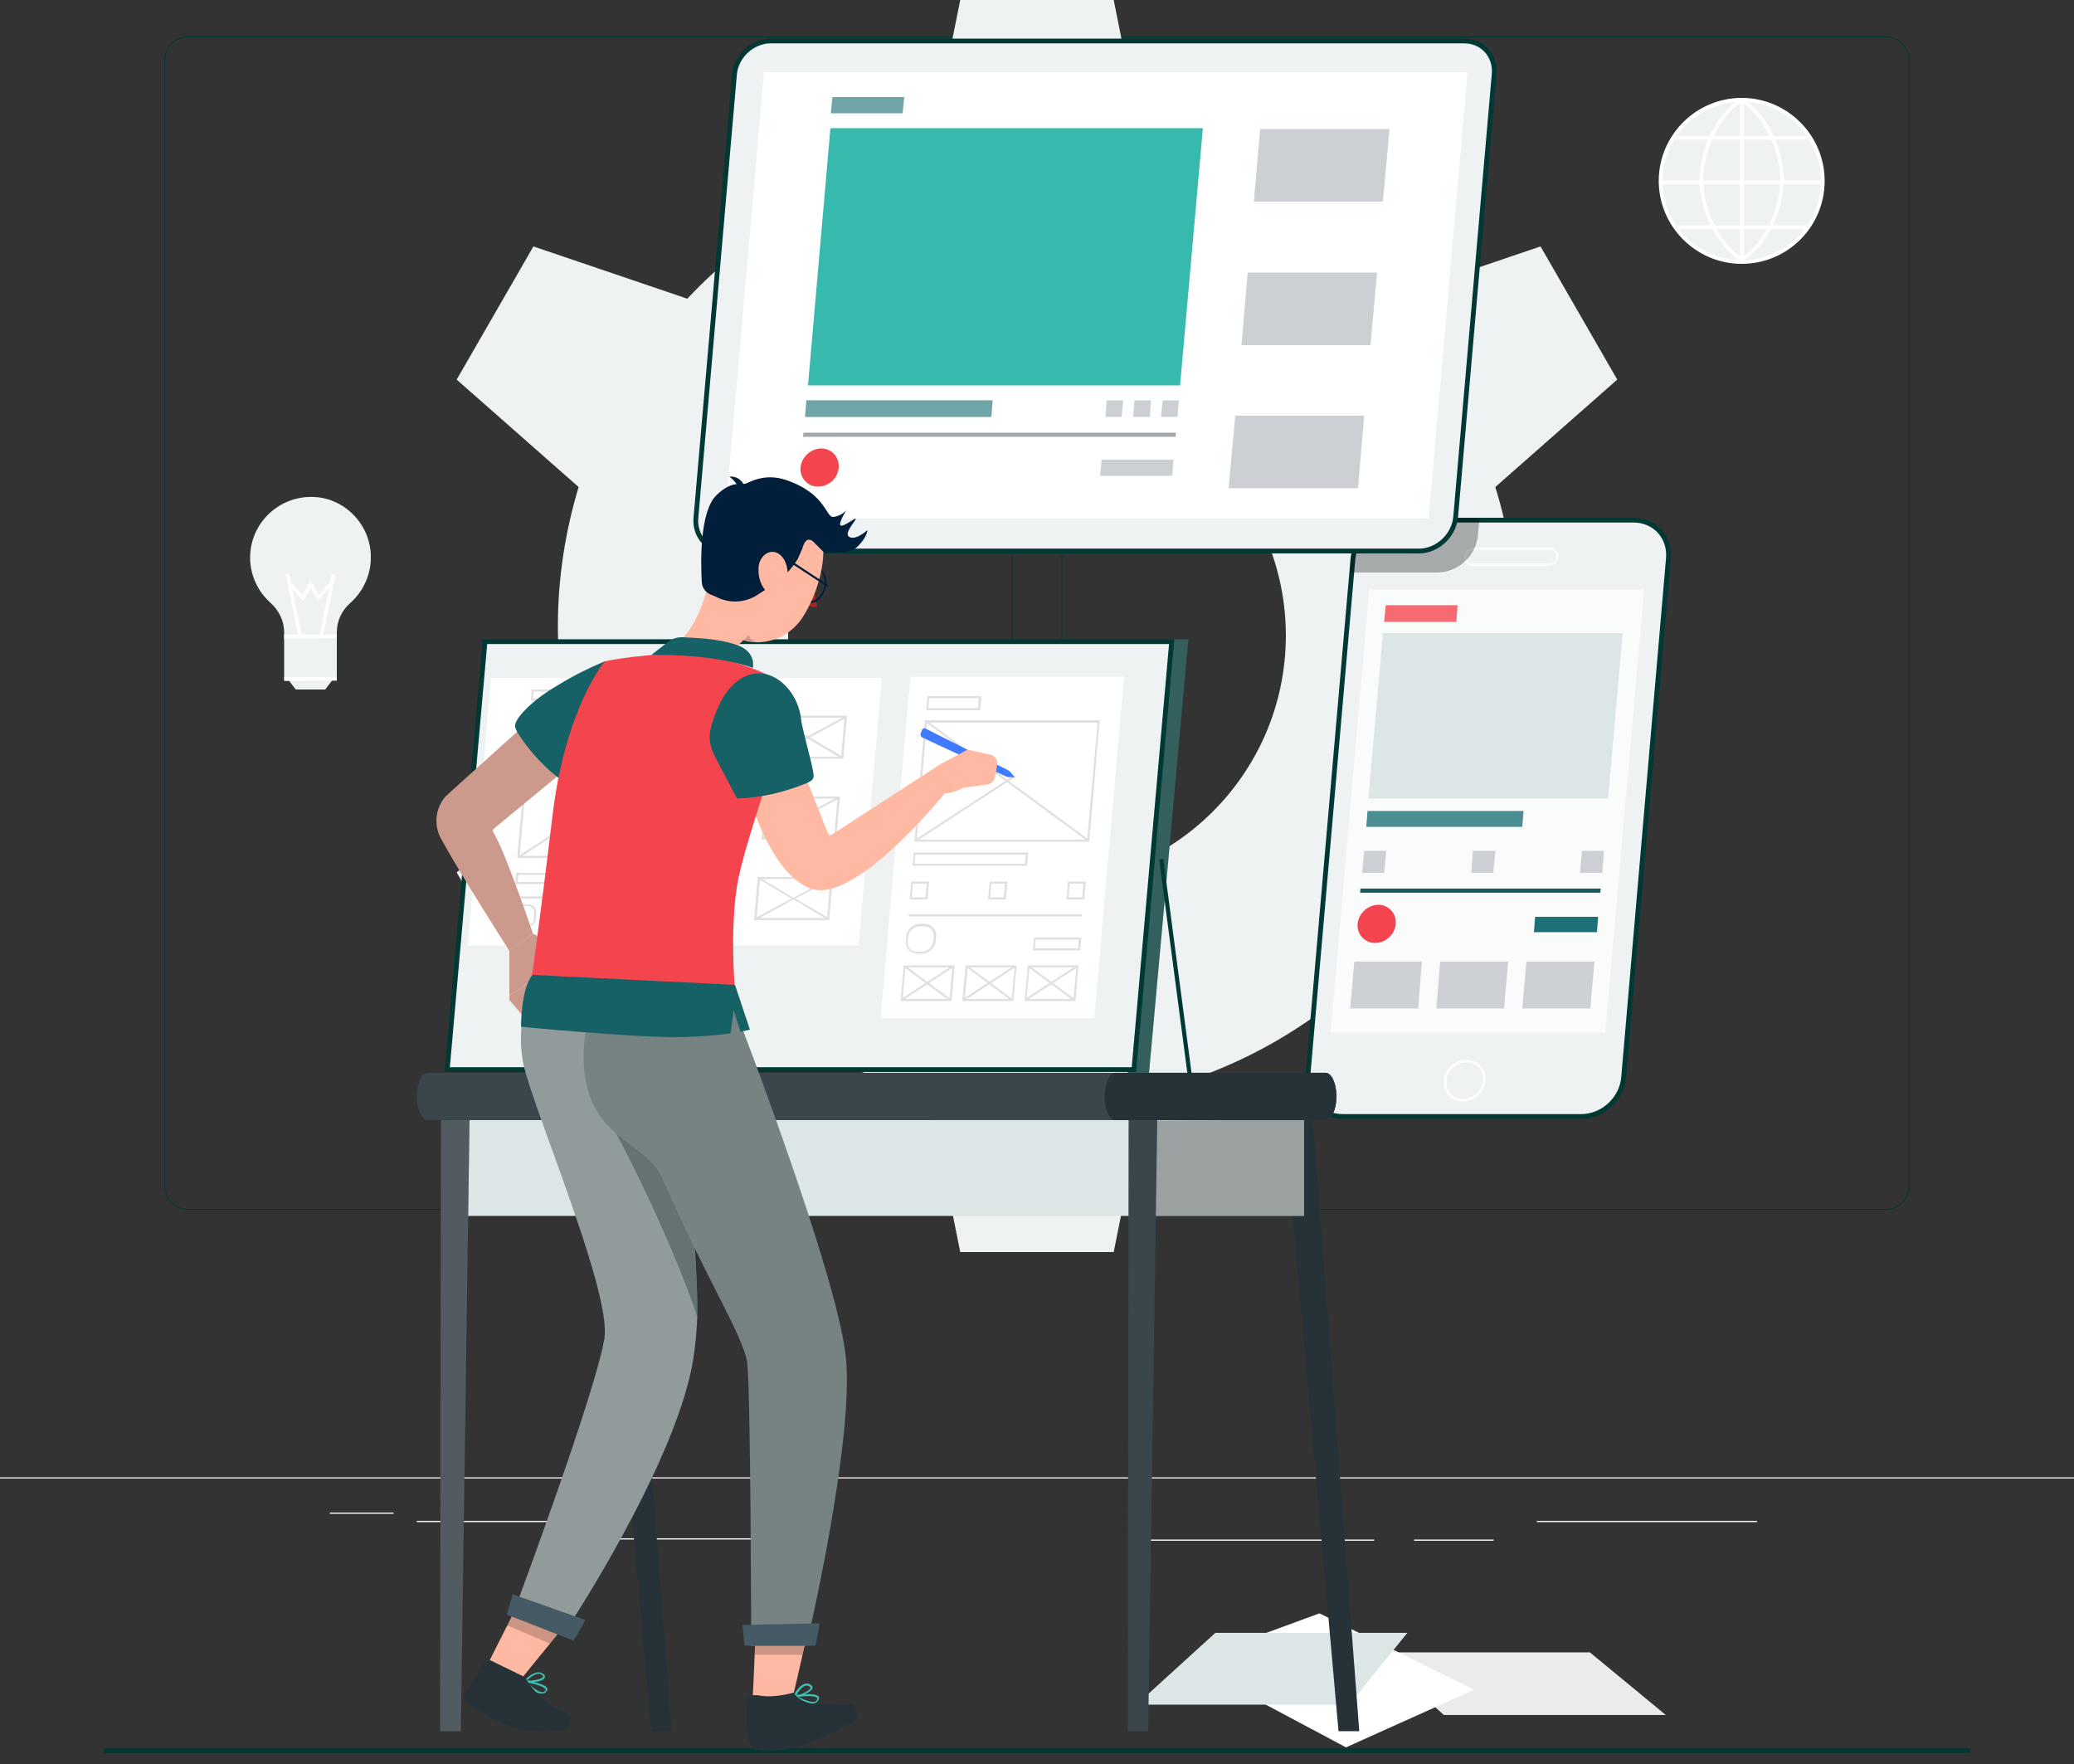
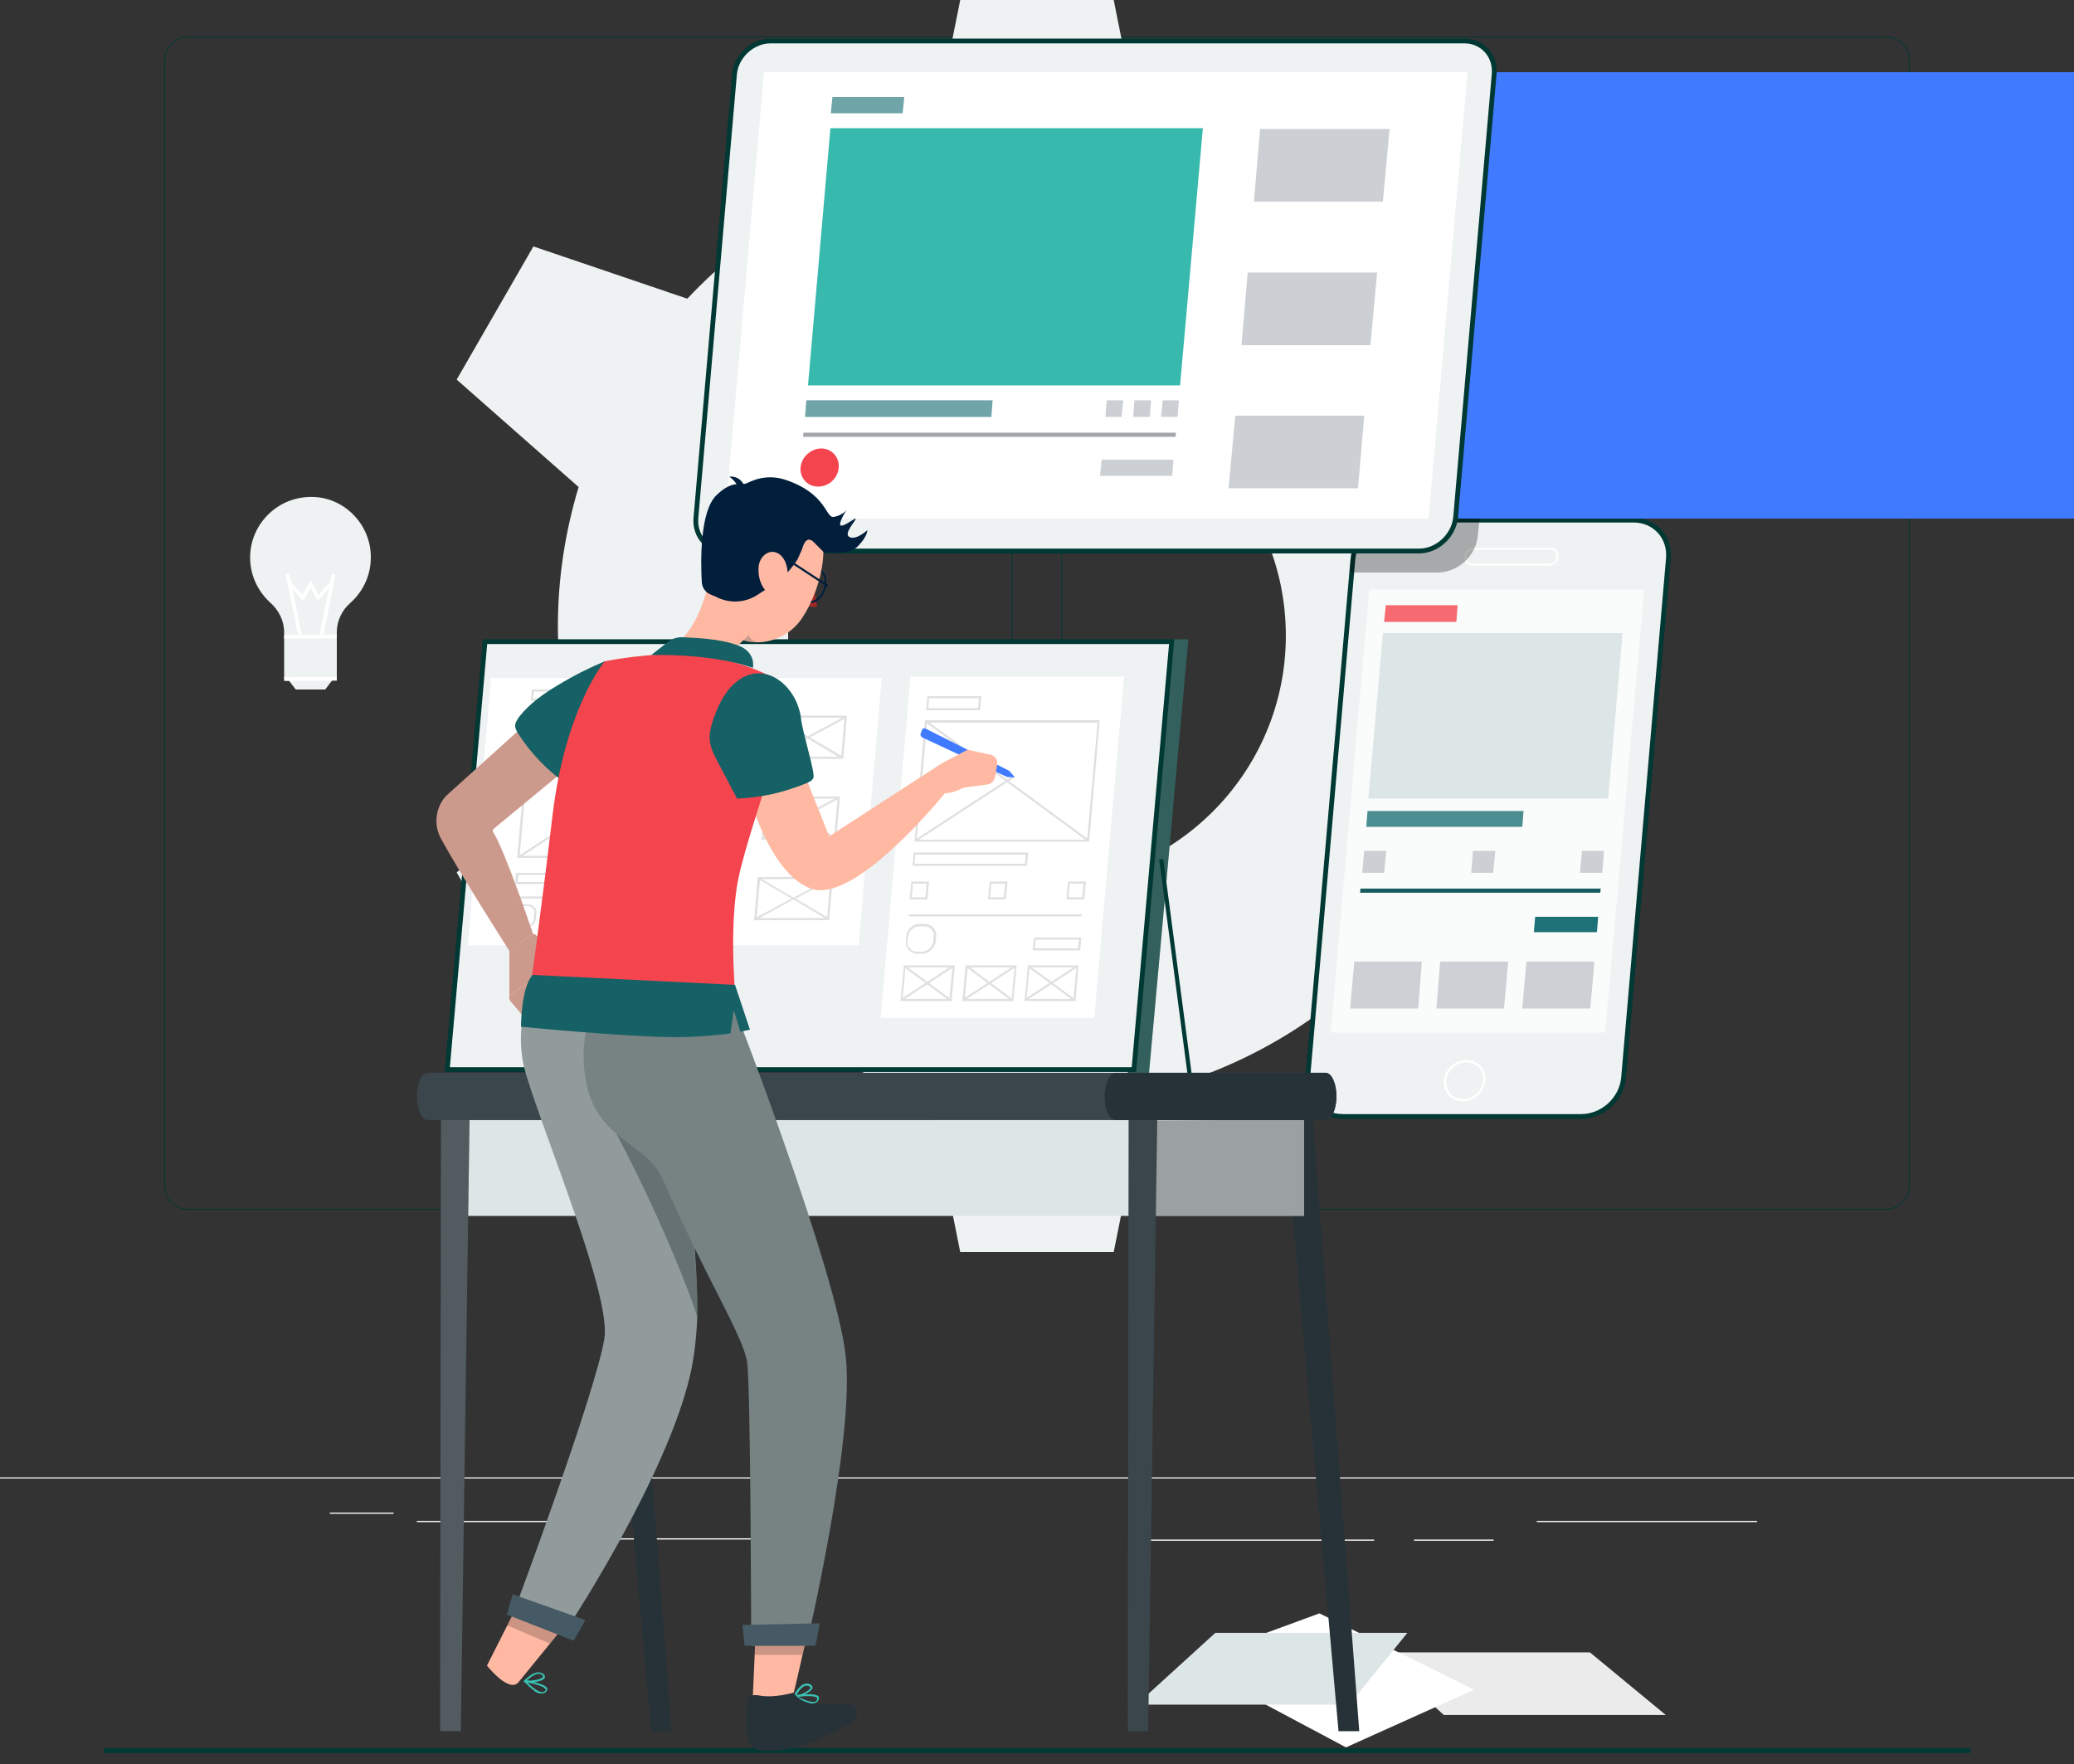
<svg xmlns="http://www.w3.org/2000/svg" width="435" height="370" fill="none" viewBox="0 0 435 370">
  <rect x="0" y="0" width="435" height="370" fill="#333333" stroke="none" />
  <path stroke="#003833" stroke-linejoin="round" stroke-miterlimit="10" d="M21.75 367.089h391.488" />
  <g clip-path="url(#clip0)">
    <path fill="#EBEBEB" d="M434.987 309.798H0v.261h434.987v-.261z" />
    <path fill="#F5F5F5" d="M368.521 318.933h-46.196v.261h46.196v-.261zM288.223 322.847h-51.068v.261h51.068v-.261zM313.278 322.847h-16.704v.261h16.704v-.261zM125.016 318.933H87.433v.261h37.583v-.261zM82.56 317.193H69.164v.261h13.398v-.261zM161.554 322.586h-47.153v.261h47.153v-.261z" />
    <path fill="#003833" d="M207.402 253.684H39.41c-2.697 0-4.959-2.261-4.959-4.958V12.615c0-2.697 2.262-4.96 4.959-4.96h167.992c2.784 0 4.959 2.263 4.959 4.96v236.111c0 2.697-2.262 4.958-4.959 4.958zM39.41 7.83c-2.61 0-4.785 2.088-4.785 4.785v236.111c0 2.61 2.088 4.784 4.785 4.784h167.992c2.61 0 4.785-2.087 4.785-4.784V12.615c0-2.61-2.088-4.785-4.785-4.785H39.41zM395.578 253.684H227.586c-2.784 0-4.959-2.261-4.959-4.958V12.615c0-2.697 2.262-4.96 4.959-4.96h167.992c2.697 0 4.959 2.176 4.959 4.96v236.111c0 2.697-2.175 4.958-4.959 4.958zM227.586 7.83c-2.61 0-4.785 2.088-4.785 4.785v236.111c0 2.61 2.088 4.784 4.785 4.784h167.992c2.61 0 4.785-2.087 4.785-4.784V12.615c0-2.61-2.088-4.785-4.785-4.785H227.586z" />
    <path fill="#EEF2F2" d="M68.206 144.59h-6.177l-1.74-2.262h9.657l-1.74 2.262zM77.776 116.924c0 3.741-1.653 7.134-4.263 9.483-1.827 1.566-2.871 3.828-2.871 6.177v.957H59.593v-.957c0-2.436-1.13-4.611-2.87-6.177-2.61-2.349-4.264-5.742-4.264-9.483 0-7.22 6.09-13.049 13.398-12.701 6.612.261 12.006 6.003 11.919 12.701z" />
    <path fill="#fff" d="M60.675 120.286l-.767.156 2.662 13.042.767-.156-2.662-13.042zM69.611 120.382l-2.651 13.045.767.155 2.652-13.044-.768-.156z" />
    <path fill="#fff" d="M66.64 126.059l-1.478-2.784-1.567 2.784-2.87-3.306.522-.522 2.175 2.523 1.74-3.045 1.652 3.045 2.175-2.523.522.522-2.87 3.306z" />
    <path fill="#EEF2F2" d="M70.642 133.454v8.874H59.593v-8.787l11.049-.087z" />
    <path fill="#fff" d="M70.64 141.95l-11.048.065.005.783 11.049-.065-.005-.783zM70.64 133.076l-11.048.065.005.783 11.049-.065-.005-.783z" />
    <path fill="#EBEBEB" d="M333.461 346.511H288.31l14.528 13.136h46.544l-15.921-13.136z" />
    <path fill="#fff" d="M282.306 366.433l-33.494-17.834 27.927-10.266 32.45 16.008-26.883 12.092z" />
    <path fill="#DDE6E6" d="M254.903 342.422h40.279l-12.179 15.05h-44.63l16.53-15.05z" />
    <path fill="#EEF2F2" d="M365.214 54.895c9.37 0 16.965-7.595 16.965-16.964 0-9.37-7.595-16.964-16.965-16.964-9.369 0-16.964 7.595-16.964 16.964 0 9.37 7.595 16.965 16.964 16.965z" />
    <path fill="#fff" d="M365.302 55.33c-9.57 0-17.4-7.83-17.4-17.399 0-9.57 7.83-17.4 17.4-17.4v.784c-9.135 0-16.617 7.481-16.617 16.616s7.482 16.617 16.617 16.617v.782zM365.302 55.33v-.782c9.134 0 16.616-7.482 16.616-16.617 0-9.135-7.482-16.616-16.616-16.616v-.784c9.569 0 17.399 7.83 17.399 17.4 0 9.657-7.83 17.4-17.399 17.4z" />
    <path fill="#fff" d="M374.175 37.93h-.783c0-5.654-2.871-13.136-8.352-16.703l.435-.609c5.742 3.654 8.7 11.484 8.7 17.313z" />
    <path fill="#fff" d="M365.475 54.808l-.435-.609c5.481-3.48 8.352-11.048 8.352-16.703h.783c0 5.829-2.958 13.658-8.7 17.312zM357.211 37.93h-.783c0-5.828 2.958-13.658 8.699-17.312l.435.61c-5.567 3.566-8.351 11.135-8.351 16.703z" />
    <path fill="#fff" d="M365.127 54.808c-5.654-3.654-8.699-11.483-8.699-17.312h.783c0 5.655 2.871 13.136 8.351 16.703l-.435.61z" />
    <path fill="#fff" d="M365.736 20.967h-.783v34.016h.783V20.967z" />
    <path fill="#fff" d="M379.656 28.535h-28.797v.783h28.797v-.783zM382.353 37.844h-34.016v.783h34.016v-.783zM379.308 47.24h-28.013v.782h28.013v-.782z" />
    <path fill="#EEF2F2" d="M317.976 131.279c0-10.179-1.479-19.922-4.35-29.144l25.577-22.532-16.095-27.926-32.276 10.961c-13.397-14.267-30.797-24.62-50.545-29.231L233.588 0h-32.189L194.7 33.407c-19.661 4.61-37.148 14.964-50.545 29.231l-32.276-10.962-16.095 27.927 25.577 22.532c-2.783 9.222-4.349 19.052-4.349 29.144 0 10.179 1.479 19.923 4.349 29.231l-25.577 22.446 16.095 27.926 32.276-10.962c13.397 14.268 30.884 24.62 50.545 29.231l6.699 33.407h32.189l6.699-33.407c19.661-4.611 37.148-14.963 50.545-29.231l32.276 10.962 16.095-27.926-25.577-22.446c2.871-9.308 4.35-19.052 4.35-29.231zm-100.482 54.2c-28.797 0-52.199-23.403-52.199-52.199s23.402-52.198 52.199-52.198c28.796 0 52.198 23.402 52.198 52.198s-23.402 52.199-52.198 52.199z" />
    <path fill="#EEF2F2" stroke="#003833" d="M274.279 226.065v-.002l9.483-108.832v-.001c.412-4.532 4.376-8.157 8.81-8.157h50.024c4.488 0 7.74 3.573 7.332 8.067l-.001.002-9.395 108.832v.001c-.412 4.528-4.374 8.157-8.898 8.157h-50.023c-4.489 0-7.741-3.573-7.332-8.067z" />
    <path stroke="#fff" stroke-miterlimit="10" stroke-width=".5" d="M311.277 226.628c-.174 2.262-2.175 4.089-4.437 4.089-2.262 0-3.915-1.827-3.741-4.089.174-2.262 2.175-4.089 4.437-4.089 2.349 0 4.002 1.827 3.741 4.089z" />
    <path stroke="#fff" stroke-miterlimit="10" stroke-width=".5" d="M324.935 118.404h-16.181c-.87 0-1.479-.696-1.392-1.479v-.348c.087-.87.783-1.479 1.653-1.479h16.181c.87 0 1.479.696 1.392 1.479v.348c0 .783-.783 1.479-1.653 1.479z" opacity=".8" />
    <path fill="#fff" d="M336.68 216.537h-57.592l8.091-92.914h57.679l-8.178 92.914z" opacity=".7" />
    <path fill="#CDD0D5" d="M297.444 211.491h-14.267l.87-9.831h14.18l-.783 9.831zM315.453 211.491h-14.181l.783-9.831h14.268l-.87 9.831zM333.548 211.491H319.28l.87-9.831h14.268l-.87 9.831z" />
    <path fill="#1E7277" d="M335.723 186.348h-50.371l-.087.87h50.371l.087-.87z" />
    <path fill="#000" d="M335.723 186.348h-50.371l-.087.87h50.371l.087-.87z" opacity=".2" />
    <path fill="#CCD0D4" d="M336.071 183.042h-4.698l.435-4.61h4.611l-.348 4.61zM313.191 183.042h-4.611l.348-4.61h4.698l-.435 4.61zM290.31 183.042h-4.611l.435-4.61h4.611l-.435 4.61z" />
    <path fill="#1E7277" d="M334.94 195.483h-13.223l.261-3.219h13.223l-.261 3.219zM319.28 173.386h-32.711l.261-3.306h32.711l-.261 3.306z" />
    <path fill="#fff" d="M319.28 173.386h-32.711l.261-3.306h32.711l-.261 3.306z" opacity=".2" />
    <path fill="#F4454E" d="M305.448 130.409h-15.137l.348-3.48h15.05l-.261 3.48z" />
    <path fill="#fff" d="M305.448 130.409h-15.137l.348-3.48h15.05l-.261 3.48z" opacity=".2" />
-     <path fill="#F4454E" d="M288.396 197.745c-2.175 0-3.828-1.827-3.654-4.002.174-2.175 2.175-4.002 4.35-4.002s3.828 1.827 3.654 4.002c-.174 2.175-2.088 4.002-4.35 4.002z" />
    <path fill="#DDE6E6" d="M337.289 167.47h-50.284l3.045-34.712h50.284l-3.045 34.712z" />
    <path fill="#000" d="M283.09 120.056h18.356c4.35 0 8.178-3.48 8.526-7.829l.348-3.567h-17.312c-4.872 0-9.222 4.002-9.657 8.873l-.261 2.523z" opacity=".3" />
-     <path fill="#407BFF" d="M299.619 108.747H152.071l8.178-93.61h147.548l-8.178 93.61z" />
+     <path fill="#407BFF" d="M299.619 108.747l8.178-93.61h147.548l-8.178 93.61z" />
    <path fill="#EEF2F2" stroke="#003833" d="M154.049 15.616v-.001c.326-3.834 3.767-7.024 7.592-7.024h145.46c3.791 0 6.611 3.05 6.288 6.939h-.001l-8.089 92.99-.001.005c-.411 3.842-3.858 7.029-7.68 7.029H152.246c-3.792 0-6.612-3.05-6.288-6.939v-.001l8.091-92.998z" />
    <path fill="#fff" d="M299.619 108.747H152.071l8.178-93.61h147.548l-8.178 93.61z" />
    <path fill="#fff" d="M299.619 108.747H152.071l8.178-93.61h147.548l-8.178 93.61z" opacity=".4" />
    <path fill="#CCD0D4" d="M290.049 42.28h-27.056l1.305-15.224h27.143l-1.392 15.225zM287.439 72.382h-27.056l1.305-15.225h27.143l-1.392 15.225zM284.83 102.396h-27.143l1.391-15.225h27.057l-1.305 15.225zM168.514 90.738l-.087.87h78.123l.087-.87h-78.123z" />
    <path fill="#000" d="M246.637 90.738h-78.123l-.087.87h78.123l.087-.87z" opacity=".2" />
    <path fill="#38B9AD" d="M247.507 80.82h-78.036l4.698-53.938h78.123l-4.785 53.938z" />
    <path fill="#F4454E" d="M171.559 102.048c-2.175 0-3.828-1.827-3.654-4.002.174-2.175 2.175-4.002 4.35-4.002s3.828 1.827 3.654 4.002c-.174 2.262-2.088 4.002-4.35 4.002z" />
    <path fill="#4B8E92" d="M207.924 87.432h-39.062l.261-3.48h39.062l-.261 3.48z" />
    <path fill="#fff" d="M207.924 87.432h-39.062l.261-3.48h39.062l-.261 3.48z" opacity=".2" />
    <path fill="#CCD0D4" d="M245.854 99.786h-15.137l.348-3.393h15.05l-.261 3.393zM246.986 87.432h-3.48l.348-3.48h3.393l-.261 3.48zM241.158 87.432h-3.48l.261-3.48h3.48l-.261 3.48zM235.242 87.432h-3.393l.261-3.48h3.48l-.348 3.48z" />
    <path fill="#fff" d="M252.553 23.576h-58.549l.261-2.958h58.549l-.261 2.958z" opacity=".5" />
    <path fill="#4B8E92" d="M189.306 23.75h-15.05l.348-3.393h15.05l-.348 3.393z" />
    <path fill="#fff" d="M189.306 23.75h-15.05l.348-3.393h15.05l-.348 3.393z" opacity=".2" />
    <path fill="#003833" d="M244.55 134.063h4.698l-8.7 95.871h-4.437l8.439-95.871z" />
    <path fill="#fff" d="M244.55 134.063h4.698l-8.7 95.871h-4.437l8.439-95.871z" opacity=".2" />
    <path fill="#003833" d="M243.997 180.156l-.862.114 6.122 46.402.862-.114-6.122-46.402z" />
    <path fill="#EEF2F2" stroke="#003833" d="M245.744 134.563l-7.916 89.738H93.808l7.915-89.738h144.021z" />
    <path fill="#263238" d="M125.103 235.676h6.002l9.744 127.364h-4.263l-11.483-127.364zM269.344 234.806h6.003l9.743 128.234h-4.35l-11.396-128.234z" />
    <path fill="#DDE6E6" d="M273.52 234.806H94.48v20.184h179.04v-20.184z" />
    <path fill="#000" d="M242.114 234.98l-.696 20.01h32.102v-20.184l-31.406.174z" opacity=".3" />
    <path fill="#263238" d="M98.481 234.806H92.48l-.174 128.234h4.35l1.826-128.234zM242.723 234.806h-6.003l-.174 128.234h4.263l1.914-128.234z" />
    <path fill="#fff" d="M92.479 234.806l-.174 128.234h4.35l1.826-128.234H92.48z" opacity=".2" />
    <path fill="#fff" d="M242.723 234.806h-6.003l-.174 128.234h4.263l1.914-128.234z" opacity=".1" />
    <path fill="#263238" d="M87.433 229.934c0-2.697 1.044-4.959 2.261-4.959h188.35c1.218 0 2.262 2.175 2.262 4.959 0 2.697-1.044 4.959-2.262 4.959H89.694c-1.217 0-2.261-2.262-2.261-4.959z" />
    <path fill="#fff" d="M87.433 229.934c0-2.697 1.044-4.959 2.261-4.959h188.35c1.218 0 2.262 2.175 2.262 4.959 0 2.697-1.044 4.959-2.262 4.959H89.694c-1.217 0-2.261-2.262-2.261-4.959z" opacity=".1" />
    <path fill="#263238" d="M231.675 229.934c0-2.697 1.044-4.959 2.262-4.959h44.107c1.218 0 2.262 2.175 2.262 4.959 0 2.697-1.044 4.959-2.262 4.959h-44.107c-1.218 0-2.262-2.262-2.262-4.959z" />
    <path fill="#fff" d="M229.063 213.057h-43.846l6.177-70.729h43.846l-6.177 70.729z" />
    <path fill="#fff" d="M229.499 213.492h-44.804l6.264-71.599h44.804l-6.264 71.599zm-43.847-.87h43.064l6.09-69.859h-43.064l-6.09 69.859z" />
    <path fill="#E0E0E0" d="M199.572 209.925h-10.701l.696-7.482h10.701l-.696 7.482zm-10.266-.435h9.831l.609-6.612h-9.831l-.609 6.612zM212.535 209.925h-10.701l.696-7.482h10.701l-.696 7.482zm-10.179-.435h9.831l.609-6.612h-9.831l-.609 6.612zM225.584 209.925h-10.7l.696-7.482h10.613l-.609 7.482zm-10.265-.435h9.83l.609-6.612h-9.83l-.609 6.612zM226.889 191.742h-36.278v.435h36.278v-.435zM215.405 181.564h-24.011l.261-2.784h24.011l-.261 2.784zm-23.576-.435h23.141l.174-1.914h-23.141l-.174 1.914zM226.541 199.311h-9.918l.261-2.697h9.918l-.261 2.697zm-9.483-.435h9.048l.174-1.827h-9.048l-.174 1.827zM227.411 188.611h-3.741l.348-3.741h3.741l-.348 3.741zm-3.306-.435h2.871l.261-2.871h-2.871l-.261 2.871zM210.968 188.611h-3.74l.348-3.741h3.74l-.348 3.741zm-3.305-.435h2.87l.261-2.871h-2.87l-.261 2.871zM194.526 188.611h-3.741l.348-3.741h3.741l-.348 3.741zm-3.306-.435h2.871l.261-2.871h-2.871l-.261 2.871zM205.574 148.94h-11.309l.261-2.958h11.309l-.261 2.958zm-10.874-.435h10.439l.174-2.088h-10.439l-.174 2.088zM193.395 200.007h-.957c-.696 0-1.305-.261-1.827-.783-.435-.522-.696-1.131-.609-1.914l.087-.957c.087-1.479 1.392-2.61 2.871-2.61h.957c.696 0 1.305.261 1.827.783.435.522.696 1.131.609 1.827l-.087.957c-.174 1.566-1.479 2.697-2.871 2.697zm-.522-5.742c-1.218 0-2.262.957-2.436 2.175l-.087.957c-.087.609.087 1.131.522 1.566.348.435.87.609 1.479.609h.957c1.218 0 2.262-.957 2.436-2.175l.087-.957c.087-.609-.087-1.131-.522-1.566-.348-.435-.87-.609-1.479-.609h-.957zM228.455 176.518h-36.626v-.261l2.175-25.229h36.626v.261l-2.175 25.229zm-36.191-.435h35.756l2.175-24.533h-35.756l-2.175 24.533z" />
    <path fill="#E0E0E0" d="M194.361 151.088l-.257.35 33.995 24.991.258-.35-33.996-24.991z" />
    <path fill="#E0E0E0" d="M212.424 162.737l-20.486 13.341.238.364 20.486-13.34-.238-.365zM199.223 209.925l-9.657-7.134.261-.348 9.657 7.134-.261.348z" />
    <path fill="#E0E0E0" d="M199.767 202.456l-10.863 7.073.238.364 10.862-7.072-.237-.365zM212.186 209.925l-9.57-7.134.261-.348 9.57 7.134-.261.348z" />
    <path fill="#E0E0E0" d="M212.82 202.421l-10.861 7.075.237.365 10.862-7.075-.238-.365zM225.236 209.925l-9.657-7.134.261-.348 9.657 7.134-.261.348z" />
    <path fill="#E0E0E0" d="M225.863 202.401l-10.861 7.075.237.364 10.862-7.075-.238-.364z" />
    <path fill="#fff" d="M179.65 197.832H98.568l4.872-55.33h81.082l-4.872 55.33z" />
    <path fill="#fff" d="M180.085 198.267H98.133l4.872-56.113h81.952l-4.872 56.113zm-81.082-.87h80.212L184 143.024h-80.212l-4.785 54.373z" />
    <path fill="#E0E0E0" d="M151.985 188.001h-44.021v.435h44.021v-.435zM152.942 179.911h-44.456v-.261l2.697-30.536h44.455v.261l-2.696 30.536zm-43.934-.435h43.586l2.609-29.927h-43.585l-2.61 29.927zM110.4 194.526h-1.218c-.522 0-.957-.174-1.305-.522-.348-.348-.522-.87-.435-1.305l.087-1.218c.087-1.043.957-1.826 2.001-1.826h1.218c.522 0 .957.174 1.305.522.348.348.522.87.435 1.304l-.087 1.218c-.087.957-1.044 1.827-2.001 1.827zm-.87-4.523c-.783 0-1.479.696-1.566 1.478l-.087 1.218c0 .348.087.783.348 1.044s.609.435.957.435h1.218c.783 0 1.479-.696 1.566-1.479l.087-1.218c0-.347-.087-.782-.348-1.043-.261-.261-.609-.435-.957-.435h-1.218zM130.497 185.392h-22.446l.174-2.349h22.446l-.174 2.349zm-21.924-.435h21.576l.174-1.479h-21.576l-.174 1.479zM151.811 193.221h-8.961l.174-2.348h8.961l-.174 2.348zm-8.526-.434h8.091l.174-1.479h-8.091l-.174 1.479zM152.507 185.392h-2.349l.174-2.349h2.349l-.174 2.349zm-1.914-.435h1.479l.174-1.479h-1.479l-.174 1.479zM149.201 185.392h-2.349l.174-2.349h2.349l-.174 2.349zm-1.914-.435h1.479l.174-1.479h-1.479l-.174 1.479zM145.895 185.392h-2.349l.174-2.349h2.349l-.174 2.349zm-1.914-.435h1.479l.174-1.479h-1.479l-.174 1.479zM155.9 146.852h-33.407l.174-2.088h33.407l-.174 2.088zm-32.972-.435h32.537l.087-1.218h-32.537l-.087 1.218zM120.318 146.939h-8.961l.174-2.349h8.961l-.174 2.349zm-8.526-.435h8.091l.174-1.479h-8.091l-.174 1.479zM176.867 159.119h-15.66l.783-9.048h15.66l-.783 9.048zm-15.225-.435h14.79l.696-8.178h-14.79l-.696 8.178zM175.387 176.083h-15.659l.783-9.048h15.659l-.783 9.048zm-15.224-.435h14.789l.696-8.178h-14.79l-.695 8.178zM173.909 192.961h-15.66l.783-9.048h15.66l-.783 9.048zm-15.225-.435h14.79l.696-8.178h-14.79l-.696 8.178z" />
    <path fill="#E0E0E0" d="M177.351 150.129l-16.021 8.6.206.383 16.02-8.6-.205-.383z" />
    <path fill="#E0E0E0" d="M176.518 159.118l-14.442-8.613.174-.348 14.529 8.526-.261.435zM175.852 167.031l-16.032 8.58.206.383 16.031-8.58-.205-.383z" />
    <path fill="#E0E0E0" d="M160.803 167.047l-.222.374 14.527 8.594.221-.374-14.526-8.594zM158.161 193.134l.783-9.308 7.482 4.437 7.917-4.263.174.348-7.656 4.089 6.96 4.088-.261.348-7.134-4.262-8.265 4.523zm1.218-8.612l-.696 7.829 7.308-3.914-6.612-3.915zM155.356 149.166l-46.658 30.378.237.364 46.659-30.378-.238-.364z" />
    <path fill="#E0E0E0" d="M111.61 149.208l-.258.35 41.355 30.402.258-.35-41.355-30.402z" />
    <path fill="#FFB9A3" d="M158.857 334.418l-.957 21.228s7.83 2.436 8.613-.783c.522-2.001 2.001-8.874 3.306-14.268.522-2.088 0-4.002-1.044-4.785-1.74-1.305-4.698-1.305-9.918-1.392zM110.226 333.287l-8.091 16.008s4.611 5.829 6.612 3.48c2.61-3.219 11.136-13.659 11.136-13.659s2.871.522-9.657-5.829z" />
    <path fill="#000" d="M106.398 340.856l8.961 3.828 3.654-4.524-10.353-3.741-2.262 4.437zM158.509 342.161l-.174 4.872h9.918l1.218-4.872h-10.962z" opacity=".2" />
    <path fill="#FFB9A3" d="M106.833 209.664l3.828 4.524 4.698-3.393s-1.566-6.786-2.262-6.264c-.696.522-6.264 4.263-6.264 4.263v.87z" />
    <path fill="#011E3B" d="M106.833 209.664l3.828 4.524 4.698-3.393s-1.566-6.786-2.262-6.264c-.696.522-6.264 4.263-6.264 4.263v.87z" opacity=".2" />
    <path fill="#FFB9A3" d="M110.574 151.55l-17.052 15.398c-2.175 2.436-2.61 6.003-1.044 8.874 4.263 7.83 14.355 23.576 14.355 23.576l4.959-3.567s-5.916-17.573-8.352-21.314c-.174-.261-.087-.522.087-.696l14.442-11.919-7.395-10.352z" />
    <path fill="#011E3B" d="M110.574 151.55l-17.052 15.398c-2.175 2.436-2.61 6.003-1.044 8.874 4.263 7.83 14.355 23.576 14.355 23.576l4.959-3.567s-5.916-17.573-8.352-21.314c-.174-.261-.087-.522.087-.696l14.442-11.919-7.395-10.352z" opacity=".2" />
    <path fill="#FFB9A3" d="M106.833 199.311v9.483l6.96-4.698s.435-8.004-2.001-8.265l-4.959 3.48z" />
    <path fill="#011E3B" d="M106.833 199.311v9.483l6.96-4.698s.435-8.004-2.001-8.265l-4.959 3.48z" opacity=".2" />
    <path fill="#919B9B" d="M146.243 276.217c-.174 4.176-.609 8.439-1.566 12.441-4.959 20.966-24.533 50.98-24.533 50.98l-11.397-4.263s16.182-43.498 18.009-54.634c1.478-9.048-12.441-42.107-16.443-55.504-2.958-9.744 1.218-18.792 1.218-18.792s10.527 1.392 22.967 2.175l4.872 22.532 2.262 10.44s2.349 7.569 3.741 17.748c0 .26.087.521.087.782.087.696.174 1.305.261 2.001.348 4.524.609 9.309.522 14.094z" />
    <path fill="#263238" d="M146.243 276.217c-1.653-5.568-8.265-22.097-16.965-38.453-8.787-16.529.87-20.531.87-20.531 3.654 1.305 6.699 6.872 9.135 14.006 2.871 8.439 4.872 19.227 6.003 28.187 0 .261.087.522.087.783.087.696.174 1.305.261 2.001.435 4.437.696 9.222.609 14.007z" opacity=".4" />
    <path fill="#778282" d="M154.159 211.665l-29.753-2.262s-2.001 6.873-2.001 11.831c0 18.096 12.789 17.226 16.704 26.274 8.7 20.096 16.616 32.363 17.573 38.018.783 4.436.87 59.593.87 59.593h11.571s10.179-43.151 8.265-60.637c-1.827-17.574-23.229-72.817-23.229-72.817z" />
    <path fill="#407BFF" d="M194.266 152.855l17.225 8.699c.087.087.174.087.261.174l1.131 1.305-1.566-.087c-.087 0-.174 0-.261-.087l-17.573-8.178c-.348-.174-.522-.609-.348-.956l.174-.435c.087-.522.522-.696.957-.435z" />
    <path fill="#FFB9A3" d="M197.397 160.162l5.568-2.958-.957 8.004s-4.524 2.697-7.308-.087l2.697-4.959z" />
    <path fill="#FFB9A3" d="M209.142 160.423l-.435 2.523c-.174.783-.783 1.479-1.653 1.566l-5.133.696.957-8.004 4.785 1.044c1.044.174 1.653 1.131 1.479 2.175zM155.203 159.901s4.524 22.707 14.877 26.448c9.308 3.392 28.1-20.01 28.1-20.01l-.783-6.177-23.489 15.225-9.483-23.837s-4.263 3.305-9.222 8.351z" />
    <path fill="#3AC1B4" d="M111.879 354.428c-.696-.522-1.305-1.131-1.914-1.74-.087-.087-.087-.174 0-.261 0-.087.087-.087.174-.087.435.087 4.089.696 4.611 1.653.087.174.087.435-.087.609-.174.348-.522.522-.87.522-.696.087-1.392-.174-1.914-.696zm-1.218-1.566c1.305 1.305 2.436 2.001 3.132 2.001.261 0 .435-.174.609-.348.087-.087.087-.174 0-.261-.261-.609-2.262-1.131-3.741-1.392z" />
    <path fill="#3AC1B4" d="M109.965 352.775l-.087-.087v-.174c.087-.087 2.349-2.61 3.915-1.566l.174.087c.435.348.348.696.261.87-.435.783-3.045 1.044-4.263.87zm3.654-1.566c-.957-.696-2.436.609-3.132 1.218 1.218.087 3.132-.261 3.393-.783 0 0 .087-.174-.174-.348l-.087-.087z" />
-     <path fill="#263238" d="M101.352 348.599l-3.915 6.96c-.348.609-.087 1.392.522 1.74 2.088 1.218 4.959 2.958 6.177 3.567 6.351 2.87 10.179 2.087 13.746 2 1.217 0 2-1.391 1.652-2.522l-.174-.522c-.174-.435-.435-.783-.956-.957-5.22-1.392-8.265-7.134-8.265-7.134l-7.308-3.567c-.435-.348-1.131-.174-1.479.435z" />
    <path fill="#3AC1B4" d="M169.037 356.95c-.783-.261-1.566-.695-2.349-1.13-.087 0-.087-.087-.087-.174s.087-.174.174-.174c.435-.087 4.175-.522 4.871.261.174.174.174.348.087.609-.087.348-.348.608-.696.782-.609.174-1.304.174-2-.174zm-1.653-1.13c1.653.869 2.957 1.217 3.566 1.044.261-.087.348-.261.435-.522v-.261c-.435-.522-2.435-.435-4.001-.261z" />
    <path fill="#3AC1B4" d="M166.513 355.994s-.087 0-.087-.087-.087-.174 0-.174c0-.174 1.479-3.219 3.306-2.61l.174.087c.522.261.522.522.522.783-.261.87-2.697 1.914-3.915 2.001zm3.045-2.436c-1.131-.435-2.175 1.305-2.61 2.088 1.131-.261 2.871-1.131 3.045-1.653 0 0 .087-.174-.261-.348l-.174-.087z" />
    <path fill="#263238" d="M156.682 357.211c-.087 1.479-.087 3.741 0 6.09 0 1.131.696 3.045 1.74 3.48 1.653.609 4.263.435 7.221-.087 3.915-.609 10.353-4.002 12.963-5.394 1.044-.522 1.479-1.827.957-2.871-.087-.261-.261-.435-.348-.609-.174-.261-.435-.435-.696-.435-3.567.087-4.089-.087-7.395-.087-3.306 0-4.698-2.349-4.698-2.349s-4.002 1.218-7.134.609c-3.045-.522-2.61 1.653-2.61 1.653z" />
    <path fill="#156165" d="M126.843 138.674c-3.306 1.392-6.612 3.045-9.744 4.959-2.958 1.74-5.916 3.828-8.091 6.525-.522.696-1.044 1.479-.957 2.262.087.522.348.957.609 1.392 2.61 4.089 6.09 7.742 10.092 10.526.957-5.916 3.045-11.744 6.09-16.877 1.479-2.523 3.218-5.046 3.479-7.917l-1.478-.87z" />
    <path fill="#A02724" d="M170.862 121.535c-.087 1.914.087 3.828.522 5.655-1.305.435-2.696-.696-2.696-.696l2.174-4.959z" />
    <path fill="#011E3B" d="M169.906 126.494c-.261 0-.435 0-.696-.087-1.566-.435-2.349-2.523-1.74-4.524.609-2.087 2.349-3.305 3.915-2.87.783.261 1.392.87 1.74 1.739.261.87.261 1.827 0 2.784-.522 1.74-1.827 2.958-3.219 2.958zm.87-7.22c-1.218 0-2.349 1.043-2.871 2.696-.522 1.827.087 3.654 1.479 4.002.174.087.348.087.522.087 1.218 0 2.436-1.131 2.871-2.697.261-.87.261-1.74 0-2.523-.261-.783-.783-1.304-1.392-1.478-.261 0-.435-.087-.609-.087z" />
    <path fill="#FFB9A3" d="M149.027 120.405l2.87 5.915 3.915 8.091c-.696.522-1.305 1.218-1.827 2.001-1.131 1.653-2.001 2.871 1.392 6.003.783.609 1.044 1.653.783 2.61-.348 1.131-1.653 2.088-5.655.87-3.827-1.218-7.133-3.654-9.482-6.96-1.131-1.566-.696-2.523.696-3.741 4.437-3.567 6.264-9.744 7.308-14.789z" />
    <path fill="#FFB9A3" d="M168.34 129.452c-2.088 3.219-5.394 4.959-8.787 5.22-1.218.087-2.436 0-3.567-.348-2.697-.696-5.046-2.523-6.525-5.481-2.522-5.22-.783-9.657 1.392-17.399.435-1.566 1.218-3.045 2.262-4.263 4.002-4.698 11.049-5.307 15.834-1.305 6.438 5.655 3.48 17.312-.609 23.576z" />
    <path fill="#011E3B" d="M159.553 134.759c-1.218.087-2.436 0-3.567-.348l-.087-.087 1.218-1.218c-.087 0 0 1.392 2.436 1.653z" opacity=".2" />
    <path fill="#011E3B" d="M156.073 101.787c-.522-1.218-1.74-2-3.132-1.827.957.609 1.653 1.566 2.088 2.61l1.044-.783z" />
    <path fill="#011E3B" d="M179.997 114.489c-2.001 2.175-7.307 1.218-7.307 1.218l-2.175-2.175c-.522-.435-1.566-.957-2.262 1.566l-.957 2.175s-2.523 4.175-6.351 6.176c-.522.261-2.088 1.305-2.088 1.305-2.697 1.74-6.003 1.827-8.787.348l-1.044-.435c-1.044-.435-1.74-1.392-1.827-2.523-.261-4.262-.435-14.876 3.045-18.269 3.219-3.132 4.959-2.175 6.09-2.436.696-.174 3.915-2.349 8.526-.783 8.613 2.958 8.265 8.004 10.005 7.743 1.653-.261 2.61-1.305 2.697-1.479-.174.261-2.001 3.219-1.131 3.306.87.087 3.218-1.914 3.044-1.392-.174.609-2.696 3.219-1.218 3.828 1.392.609 3.654-1.479 3.654-1.479s.087 1.218-1.914 3.306z" />
    <path fill="#011E3B" d="M163.344 115.895l-.239.364 10.406 6.819.238-.364-10.405-6.819z" />
    <path fill="#FFB9A3" d="M159.118 118.752c-.174 1.827.261 3.654 1.392 5.046 1.392 1.913 3.741.609 4.437-1.566.609-2.001.174-5.046-1.74-6.177-1.827-1.044-3.828.522-4.089 2.697z" />
    <path fill="#F4454E" d="M126.842 138.674s-8.264 9.744-10.961 32.363c-2.697 22.619-4.872 37.757-4.872 37.757l43.498 3.132s-1.652-14.529 0-25.664c1.653-11.136 12.789-37.757 10.266-42.02-1.218-2.175-10.7-6.351-19.574-6.96-8.613-.609-18.357 1.392-18.357 1.392z" />
    <path fill="#156165" d="M153.986 143.372c-2.262 2.088-3.567 5.046-4.524 7.917-.348 1.218-.696 2.522-.609 3.74.087 1.653.87 3.219 1.653 4.698 1.392 2.61 2.697 5.133 4.089 7.743 4.959-.174 9.917-1.305 14.528-3.219.609-.261 1.218-.522 1.479-1.131.435-1.044-2.262-9.308-2.61-12.527-.87-6.873-7.916-12.702-14.006-7.221zM136.586 137.369l3.567-2.784c.87-.696 1.914-.957 2.958-.957 2.523.174 7.482.174 11.744 1.74 3.828 1.479 3.045 4.698 3.045 4.698s-7.307-2.958-21.314-2.697zM111.705 204.444c-2.436 2.697-2.436 10.875-2.436 10.875s22.445 2.175 32.45 2.175c6.264 0 11.484-.783 11.484-.783l.696-4.872 1.392 4.524 2.001-.435-3.132-9.396-42.455-2.088z" />
    <path fill="#455A64" d="M122.754 339.725c.087 0-2.436 4.35-2.436 4.35l-14.007-5.481 1.218-4.263 15.225 5.394zM171.907 340.421c.087 0-.87 4.698-.87 4.698h-14.876l-.435-4.35 16.181-.348z" />
  </g>
  <defs>
    <clipPath id="clip0">
      <path fill="#fff" d="M0 0H434.987V370H0z" />
    </clipPath>
  </defs>
</svg>